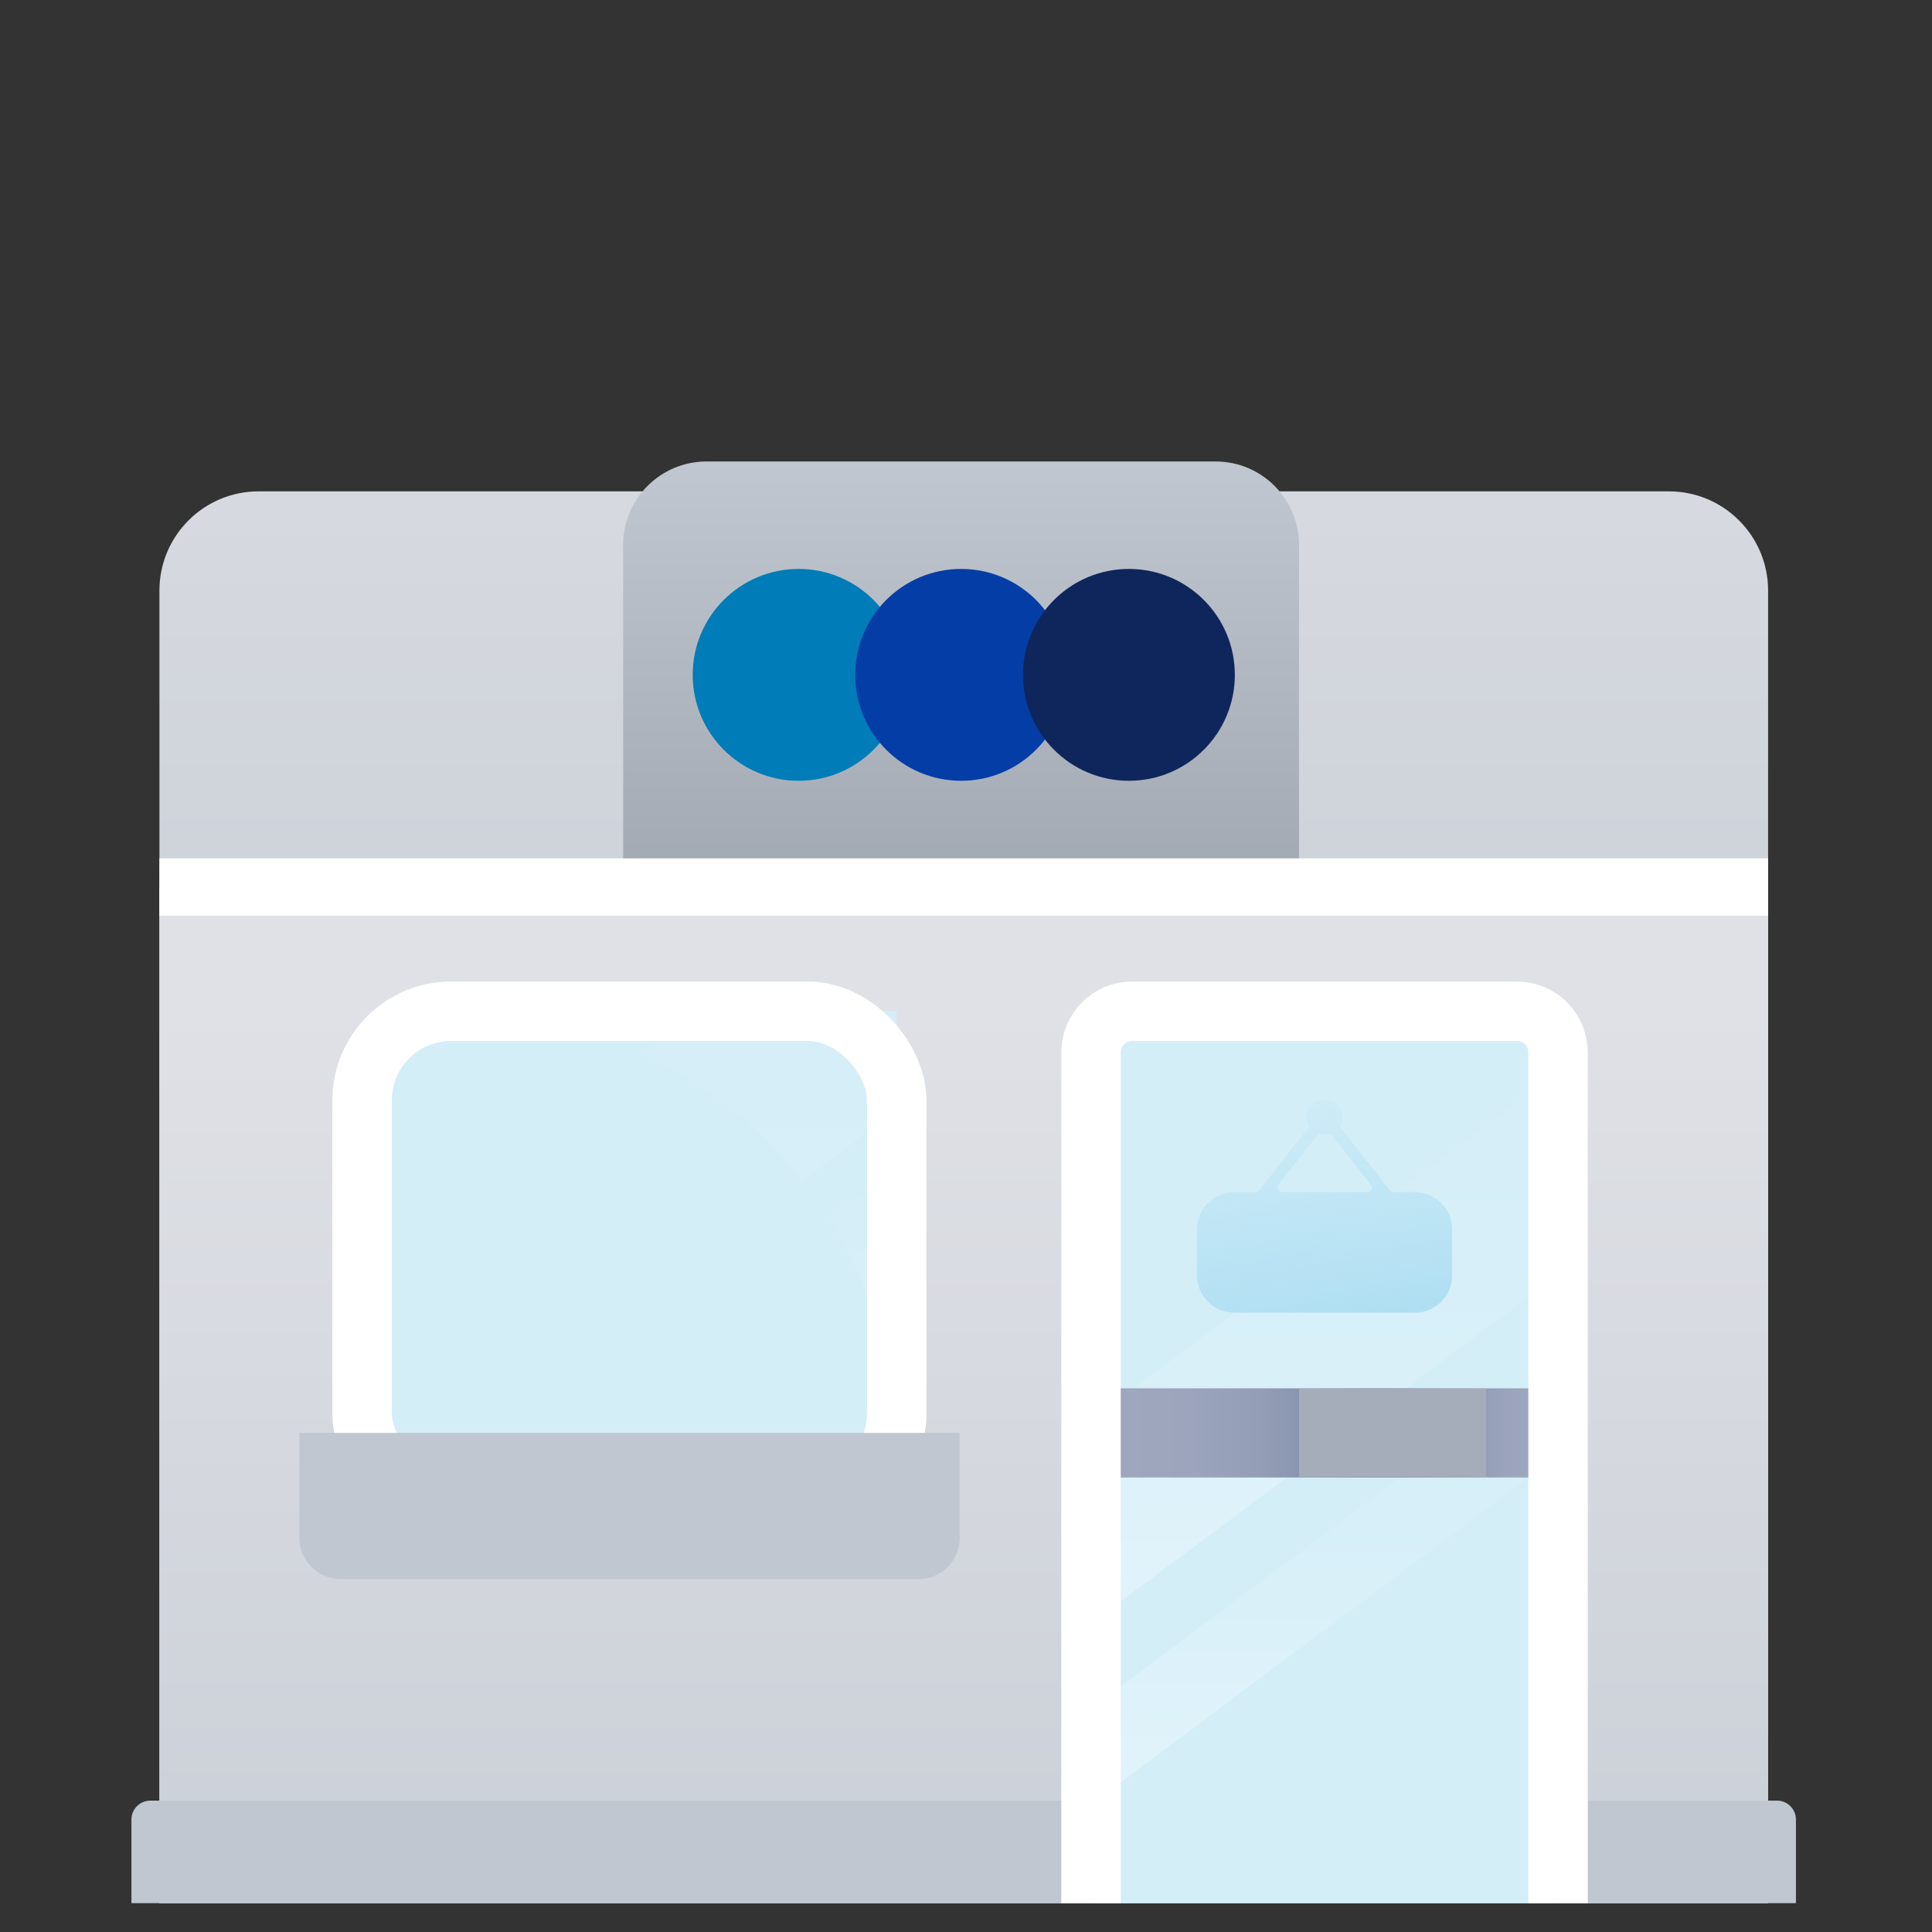
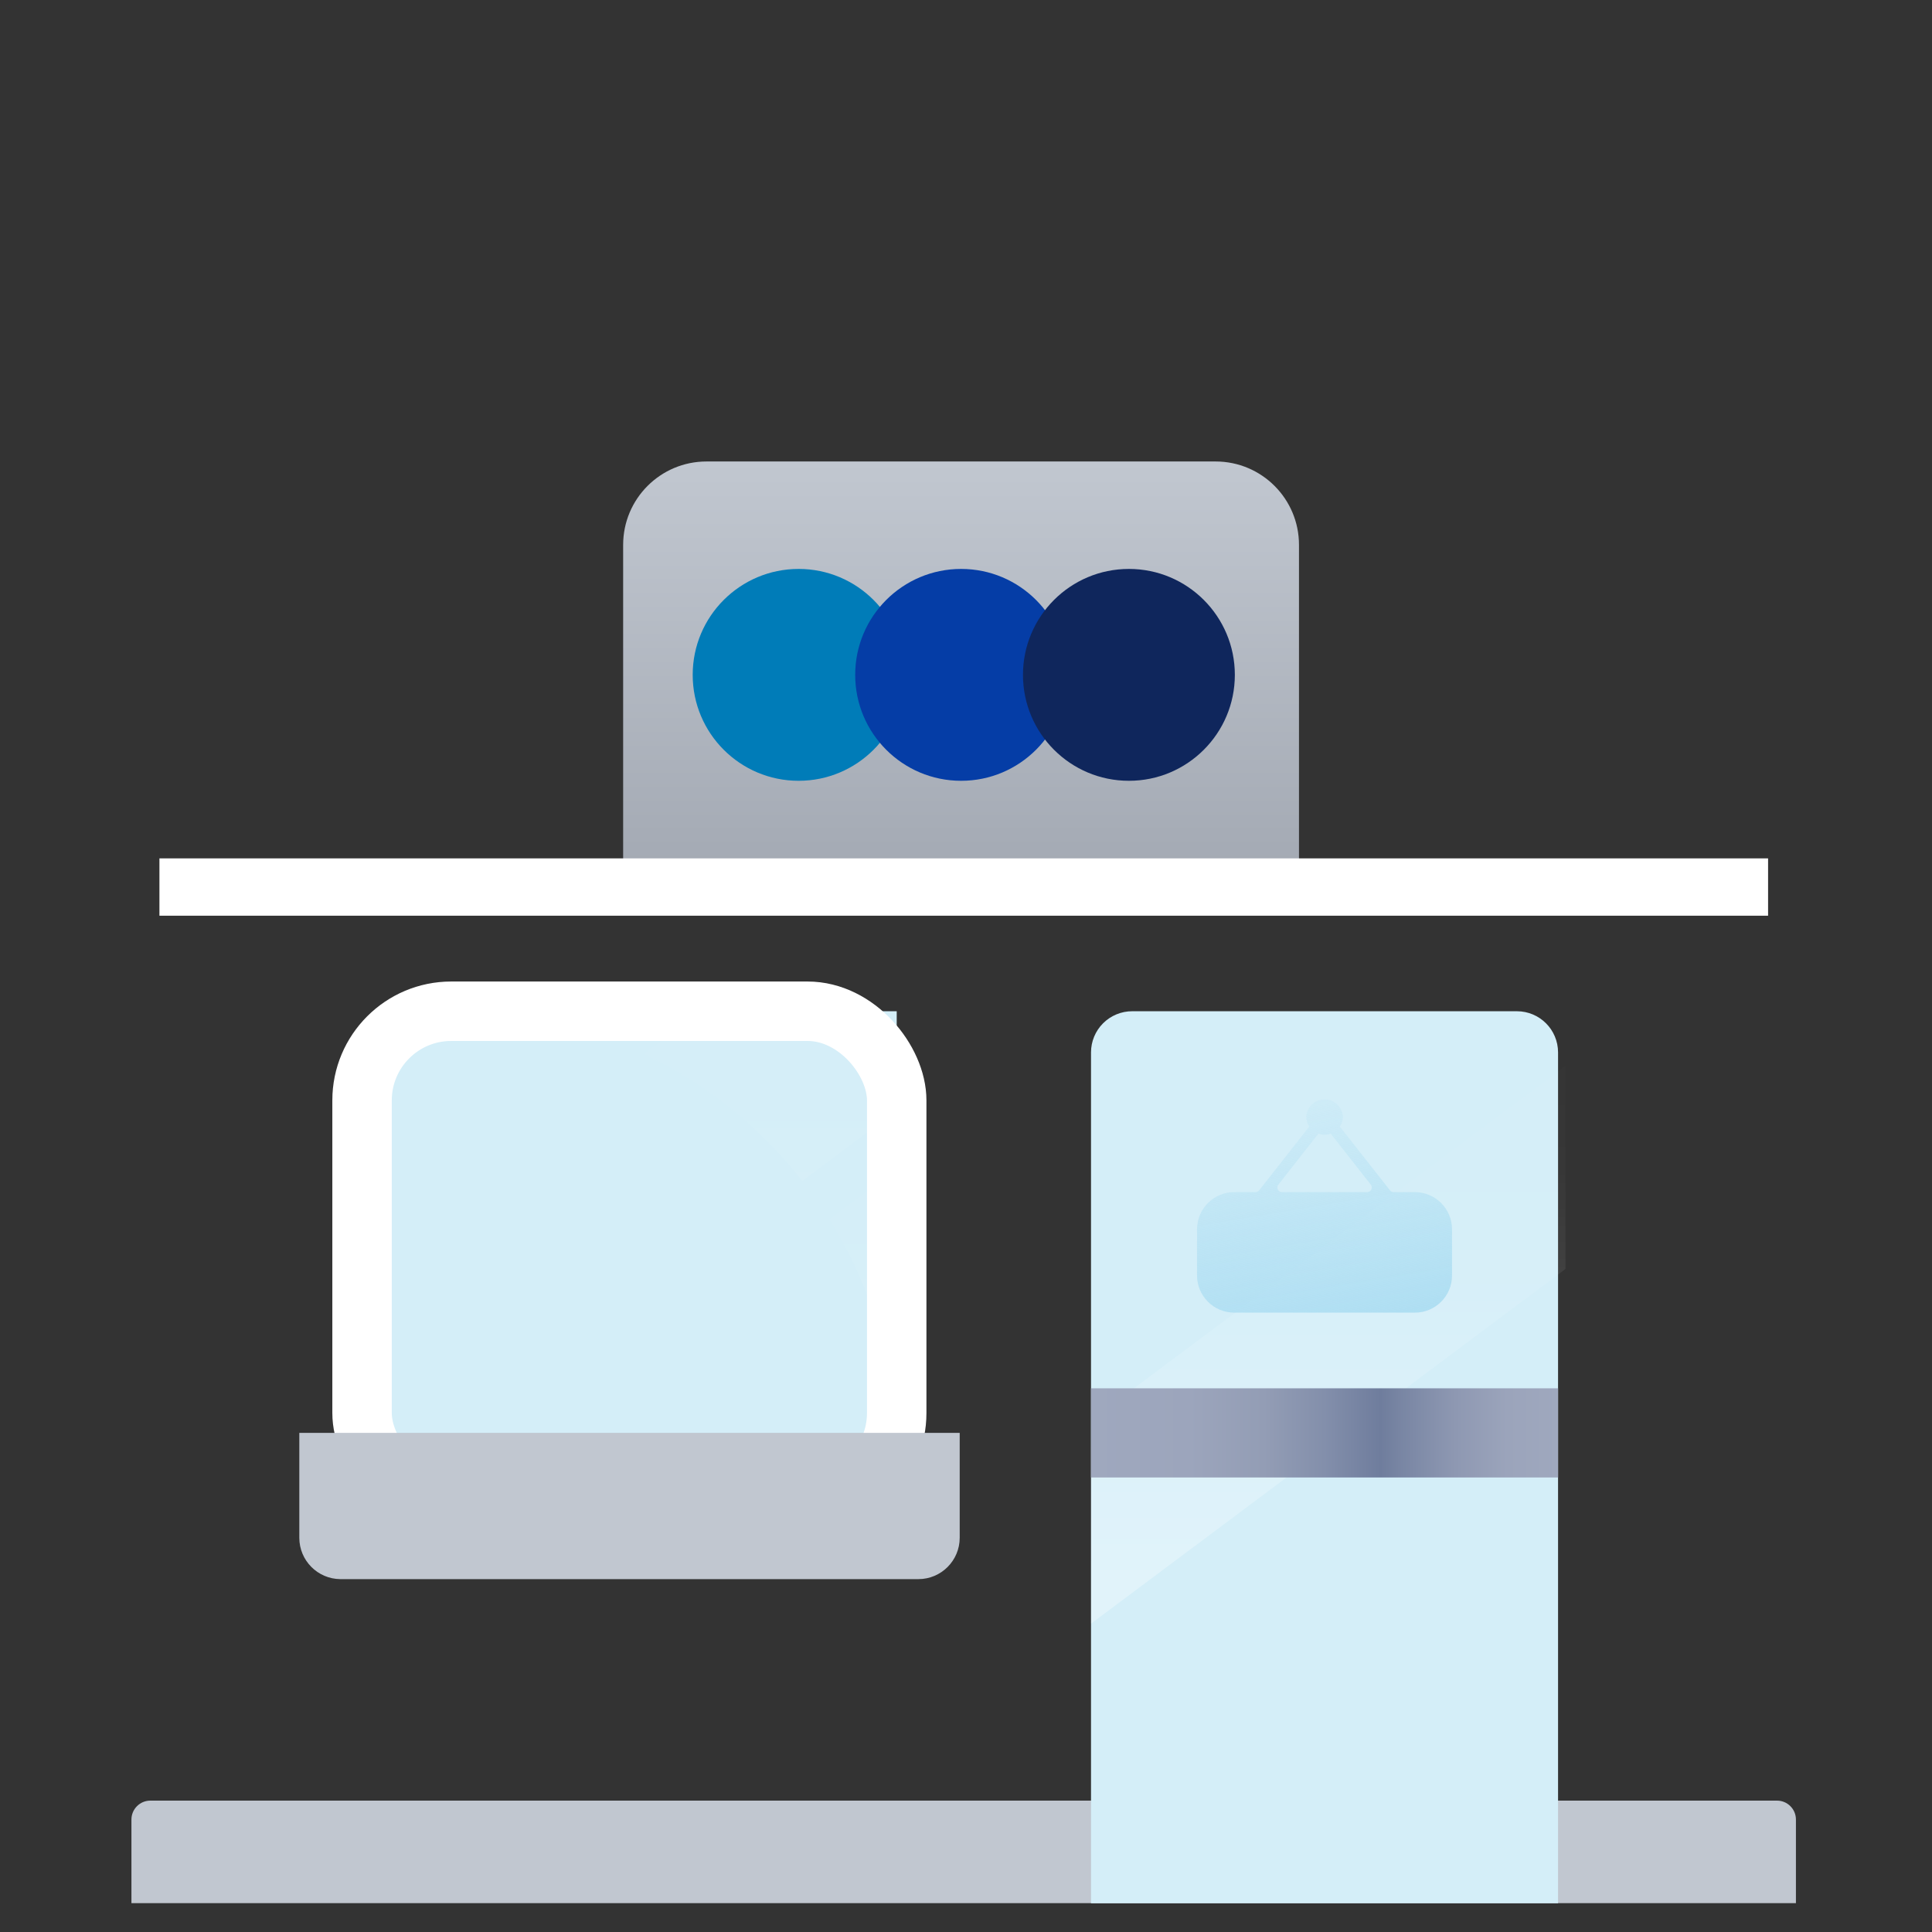
<svg xmlns="http://www.w3.org/2000/svg" width="65" height="65" viewBox="0 0 65 65" fill="none">
  <rect x="0" y="0" width="65" height="65" fill="#333333" stroke="none" />
-   <path d="M8.7 16.531H56.147C57.99 16.531 59.484 18.023 59.486 19.866V64.032H5.364V19.866C5.366 18.025 6.858 16.532 8.7 16.531Z" fill="url(#paint0_linear_147_10994)" />
-   <rect x="5.364" y="29.846" width="54.121" height="34.189" fill="url(#paint1_linear_147_10994)" />
  <path d="M5.058 60.58H59.786C60.137 60.58 60.422 60.865 60.422 61.217V64.029H4.422V61.217C4.422 61.048 4.489 60.886 4.608 60.767C4.727 60.647 4.889 60.58 5.058 60.58Z" fill="#C1C7D0" />
  <path d="M38.094 34.022H51.034C51.799 34.022 52.419 34.642 52.419 35.407V64.032H36.706V35.407C36.706 35.039 36.852 34.687 37.112 34.427C37.373 34.167 37.726 34.021 38.094 34.022V34.022Z" fill="#D4EEF8" />
  <path d="M52.669 35.856L36.709 47.786V54.623L52.669 42.694V35.856V35.856Z" fill="url(#paint2_linear_147_10994)" />
-   <path d="M52.669 45.547L36.709 57.477V60.708L52.669 48.779V45.547V45.547Z" fill="url(#paint3_linear_147_10994)" />
+   <path d="M52.669 45.547V60.708L52.669 48.779V45.547V45.547Z" fill="url(#paint3_linear_147_10994)" />
  <path d="M52.419 48.208H36.706" stroke="url(#paint4_linear_147_10994)" stroke-width="3" />
-   <path d="M52.419 64.032V35.407C52.419 34.642 51.799 34.022 51.034 34.022H38.094C37.328 34.022 36.707 34.642 36.706 35.407V64.032" stroke="white" stroke-width="2" />
-   <rect x="43.706" y="46.719" width="6.287" height="2.976" fill="#A5ADBA" />
  <path fill-rule="evenodd" clip-rule="evenodd" d="M46.887 40.107H47.6C48.292 40.107 48.852 40.668 48.852 41.359V42.911C48.853 43.243 48.721 43.562 48.486 43.796C48.252 44.031 47.933 44.163 47.6 44.162H41.524C40.833 44.162 40.273 43.602 40.273 42.911V41.359C40.274 40.668 40.834 40.109 41.524 40.107H42.241C42.288 40.108 42.334 40.086 42.363 40.048L44.048 37.901C43.983 37.8 43.948 37.683 43.947 37.563C43.97 37.239 44.239 36.987 44.564 36.987C44.889 36.987 45.158 37.239 45.181 37.563C45.181 37.684 45.145 37.802 45.077 37.901L46.765 40.048C46.794 40.086 46.839 40.108 46.887 40.107ZM46.12 39.858L44.77 38.139C44.638 38.191 44.49 38.191 44.357 38.139L43.008 39.858C42.971 39.904 42.965 39.967 42.991 40.02C43.017 40.074 43.071 40.107 43.13 40.107H45.998C46.057 40.107 46.111 40.074 46.137 40.02C46.163 39.967 46.157 39.904 46.12 39.858Z" fill="url(#paint5_linear_147_10994)" />
  <path d="M13.789 34.022H30.169V48.93C30.169 49.819 29.448 50.539 28.56 50.539H13.789C12.901 50.539 12.181 49.819 12.181 48.93V35.63C12.181 34.742 12.901 34.022 13.789 34.022Z" fill="#D4EEF8" />
  <path d="M12.181 48.93C12.181 49.467 12.448 49.969 12.894 50.268L30.169 37.358V35.782C30.169 34.81 29.381 34.022 28.409 34.022H23.581L12.181 42.542V48.93Z" fill="url(#paint6_linear_147_10994)" />
  <path d="M30.169 43.874V39.328L15.171 50.539H21.253L30.169 43.874V43.874Z" fill="url(#paint7_linear_147_10994)" />
  <path d="M13.789 34.022H15.26C23.494 34.022 30.169 40.697 30.169 48.93V48.93C30.169 49.819 29.448 50.539 28.56 50.539H13.789C12.901 50.539 12.181 49.819 12.181 48.93V35.63C12.181 34.742 12.901 34.022 13.789 34.022Z" fill="#D4EEF8" />
  <rect x="12.181" y="34.022" width="17.988" height="16.516" rx="3" stroke="white" stroke-width="2" />
  <path d="M10.07 48.208H32.288V51.737C32.288 52.505 31.665 53.128 30.897 53.128H11.449C10.686 53.121 10.07 52.5 10.07 51.737L10.07 48.208Z" fill="#C1C7D0" />
  <path d="M23.771 15.526H40.897C42.447 15.526 43.703 16.782 43.703 18.332V29.884H20.965V18.332C20.965 16.782 22.221 15.526 23.771 15.526Z" fill="url(#paint8_linear_147_10994)" />
  <ellipse cx="26.869" cy="22.705" rx="3.564" ry="3.564" fill="#007CB8" />
  <ellipse cx="32.336" cy="22.705" rx="3.564" ry="3.564" fill="#053DA6" />
  <circle cx="37.981" cy="22.705" r="3.564" fill="#0F265C" />
  <rect x="5.364" y="28.879" width="54.121" height="1.929" fill="white" />
  <defs>
    <linearGradient id="paint0_linear_147_10994" x1="71.941" y1="50.559" x2="71.941" y2="2.959" gradientUnits="userSpaceOnUse">
      <stop stop-color="#C1C7D0" />
      <stop offset="1" stop-color="#DFE1E6" />
    </linearGradient>
    <linearGradient id="paint1_linear_147_10994" x1="67.361" y1="77.973" x2="67.361" y2="33.834" gradientUnits="userSpaceOnUse">
      <stop stop-color="#C1C7D0" />
      <stop offset="1" stop-color="#DFE1E6" />
    </linearGradient>
    <linearGradient id="paint2_linear_147_10994" x1="52.667" y1="54.623" x2="52.667" y2="35.856" gradientUnits="userSpaceOnUse">
      <stop offset="0.08" stop-color="white" stop-opacity="0.3" />
      <stop offset="0.32" stop-color="white" stop-opacity="0.18" />
      <stop offset="0.58" stop-color="white" stop-opacity="0.08" />
      <stop offset="0.81" stop-color="white" stop-opacity="0.02" />
      <stop offset="1" stop-color="white" stop-opacity="0.01" />
    </linearGradient>
    <linearGradient id="paint3_linear_147_10994" x1="52.667" y1="60.708" x2="52.667" y2="45.547" gradientUnits="userSpaceOnUse">
      <stop offset="0.08" stop-color="white" stop-opacity="0.3" />
      <stop offset="0.32" stop-color="white" stop-opacity="0.18" />
      <stop offset="0.58" stop-color="white" stop-opacity="0.08" />
      <stop offset="0.81" stop-color="white" stop-opacity="0.02" />
      <stop offset="1" stop-color="white" stop-opacity="0.01" />
    </linearGradient>
    <linearGradient id="paint4_linear_147_10994" x1="36.706" y1="48.357" x2="52.419" y2="48.357" gradientUnits="userSpaceOnUse">
      <stop stop-color="#9FA8BE" />
      <stop offset="0.21" stop-color="#9CA5BC" />
      <stop offset="0.37" stop-color="#939DB5" />
      <stop offset="0.5" stop-color="#838FAB" />
      <stop offset="0.62" stop-color="#6F7D9D" />
      <stop offset="0.66" stop-color="#7885A3" />
      <stop offset="0.78" stop-color="#8E98B2" />
      <stop offset="0.89" stop-color="#9BA4BB" />
      <stop offset="1" stop-color="#9FA8BE" />
    </linearGradient>
    <linearGradient id="paint5_linear_147_10994" x1="51.947" y1="44.235" x2="50.068" y2="33.046" gradientUnits="userSpaceOnUse">
      <stop stop-color="#ABDDF2" />
      <stop offset="0.85" stop-color="#ABDDF2" stop-opacity="0.01" />
    </linearGradient>
    <linearGradient id="paint6_linear_147_10994" x1="30.167" y1="50.268" x2="30.167" y2="34.022" gradientUnits="userSpaceOnUse">
      <stop offset="0.08" stop-color="white" stop-opacity="0.3" />
      <stop offset="0.32" stop-color="white" stop-opacity="0.18" />
      <stop offset="0.58" stop-color="white" stop-opacity="0.08" />
      <stop offset="0.81" stop-color="white" stop-opacity="0.02" />
      <stop offset="1" stop-color="white" stop-opacity="0.01" />
    </linearGradient>
    <linearGradient id="paint7_linear_147_10994" x1="30.17" y1="50.539" x2="30.17" y2="39.328" gradientUnits="userSpaceOnUse">
      <stop offset="0.08" stop-color="white" stop-opacity="0.3" />
      <stop offset="0.32" stop-color="white" stop-opacity="0.18" />
      <stop offset="0.58" stop-color="white" stop-opacity="0.08" />
      <stop offset="0.81" stop-color="white" stop-opacity="0.02" />
      <stop offset="1" stop-color="white" stop-opacity="0.01" />
    </linearGradient>
    <linearGradient id="paint8_linear_147_10994" x1="54.847" y1="43.958" x2="54.848" y2="15.526" gradientUnits="userSpaceOnUse">
      <stop stop-color="#848A95" />
      <stop offset="1" stop-color="#C1C7D0" />
    </linearGradient>
  </defs>
</svg>